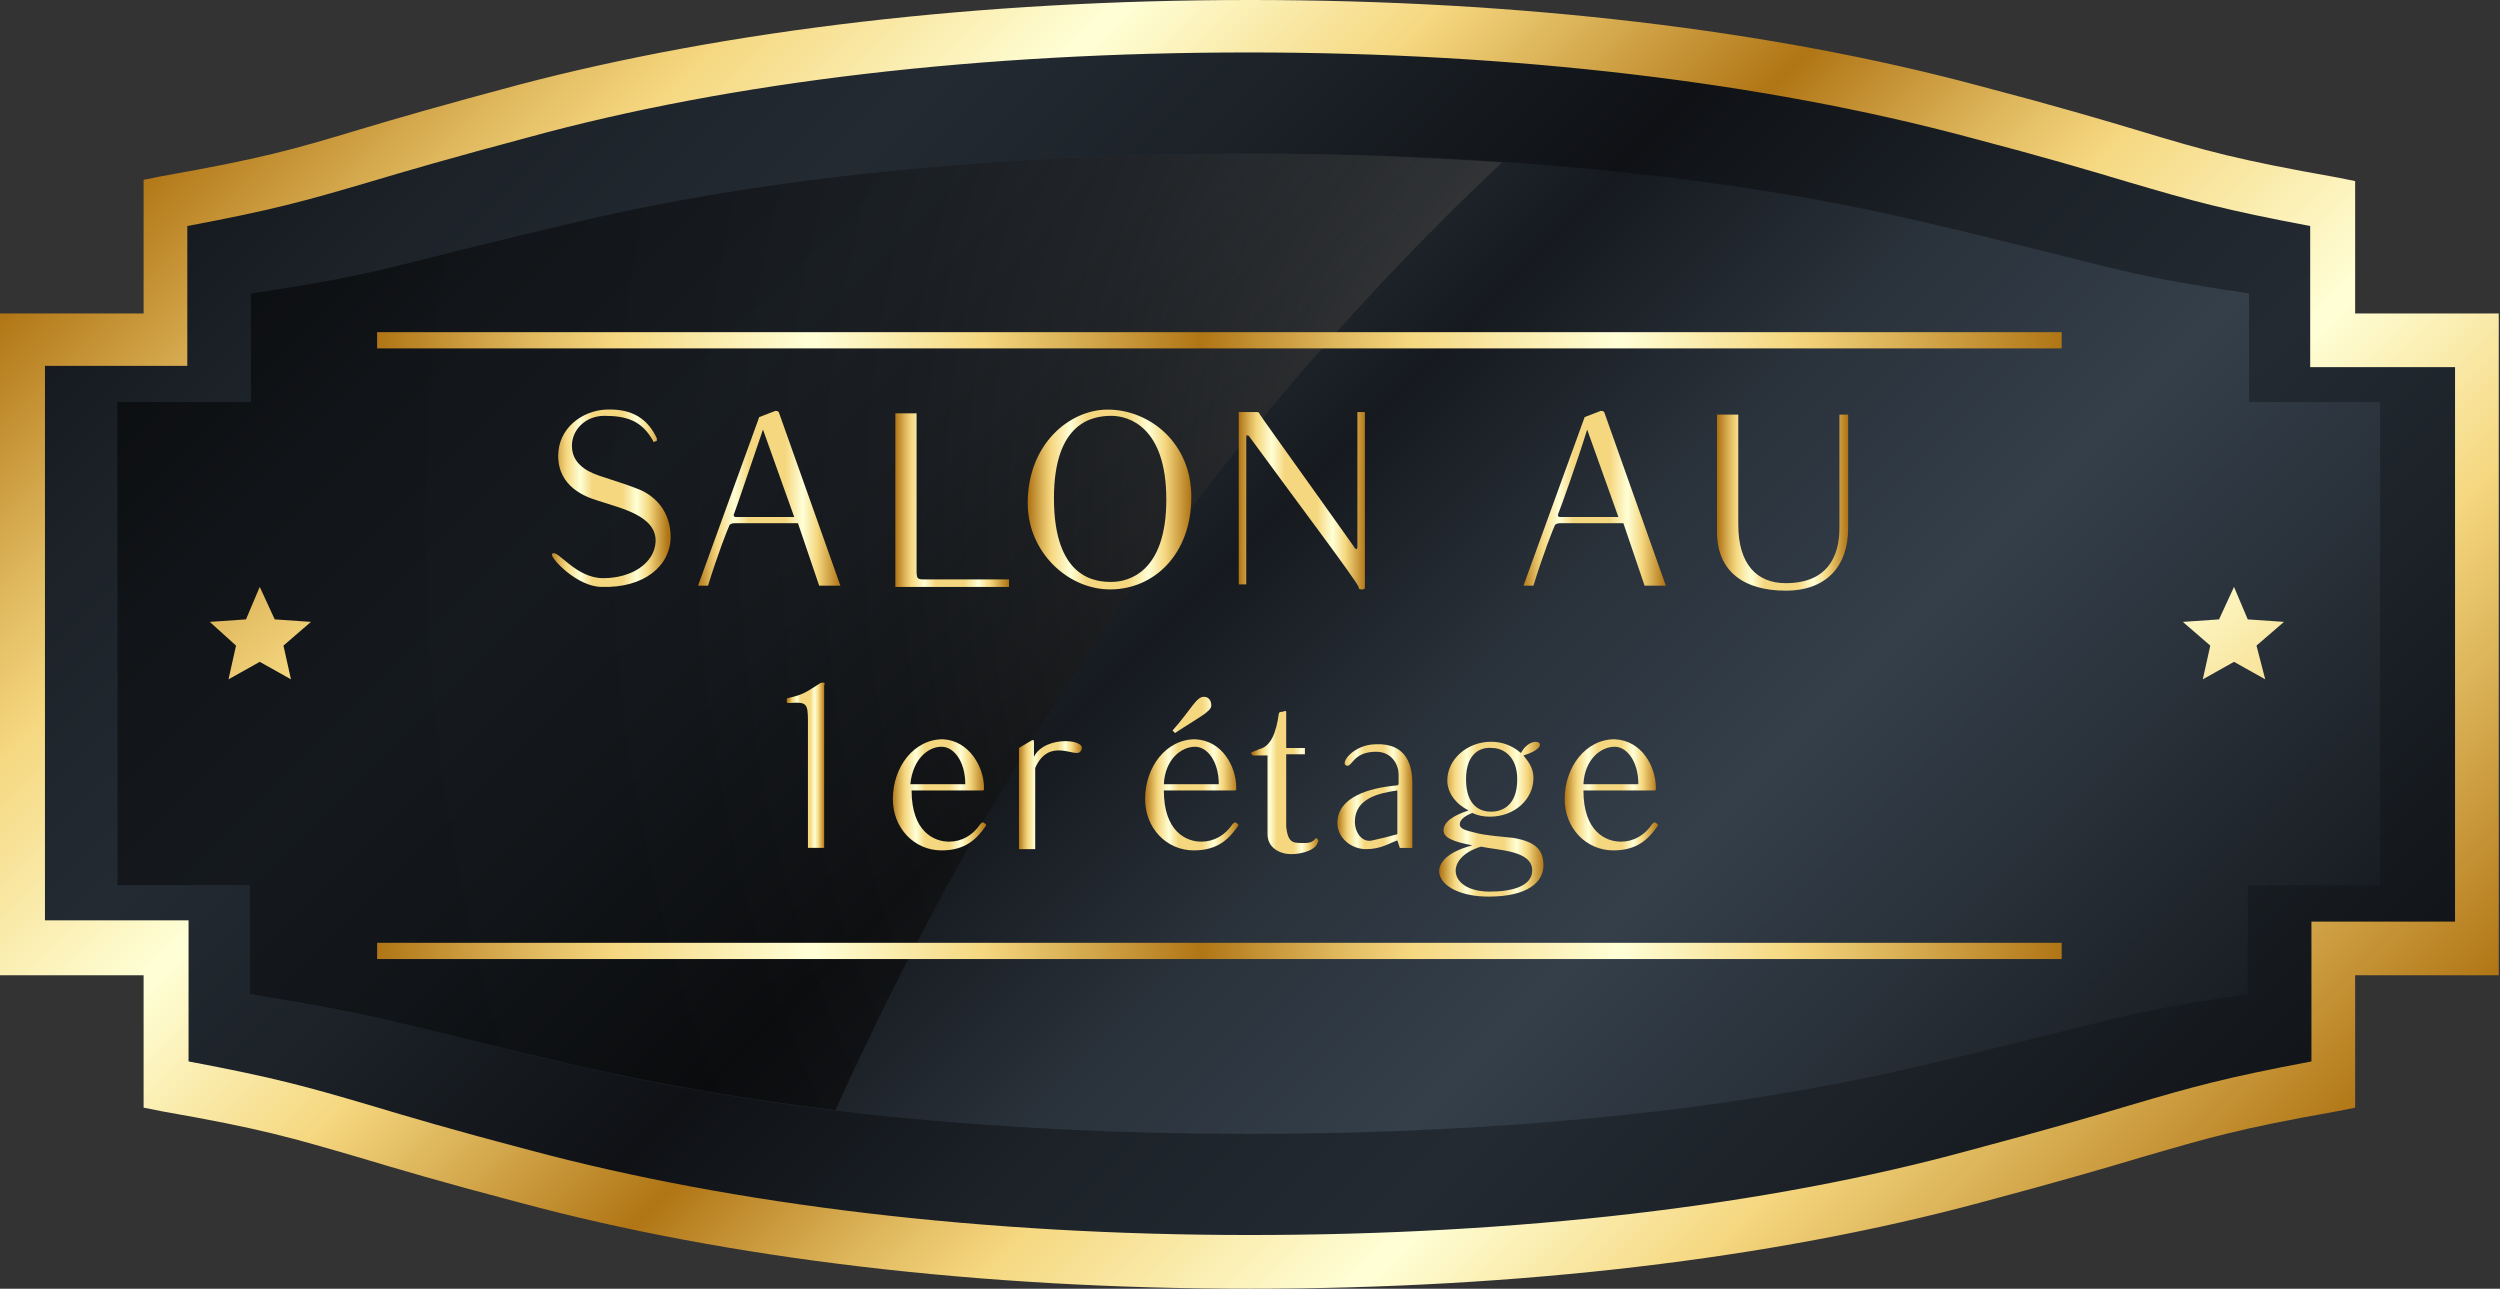
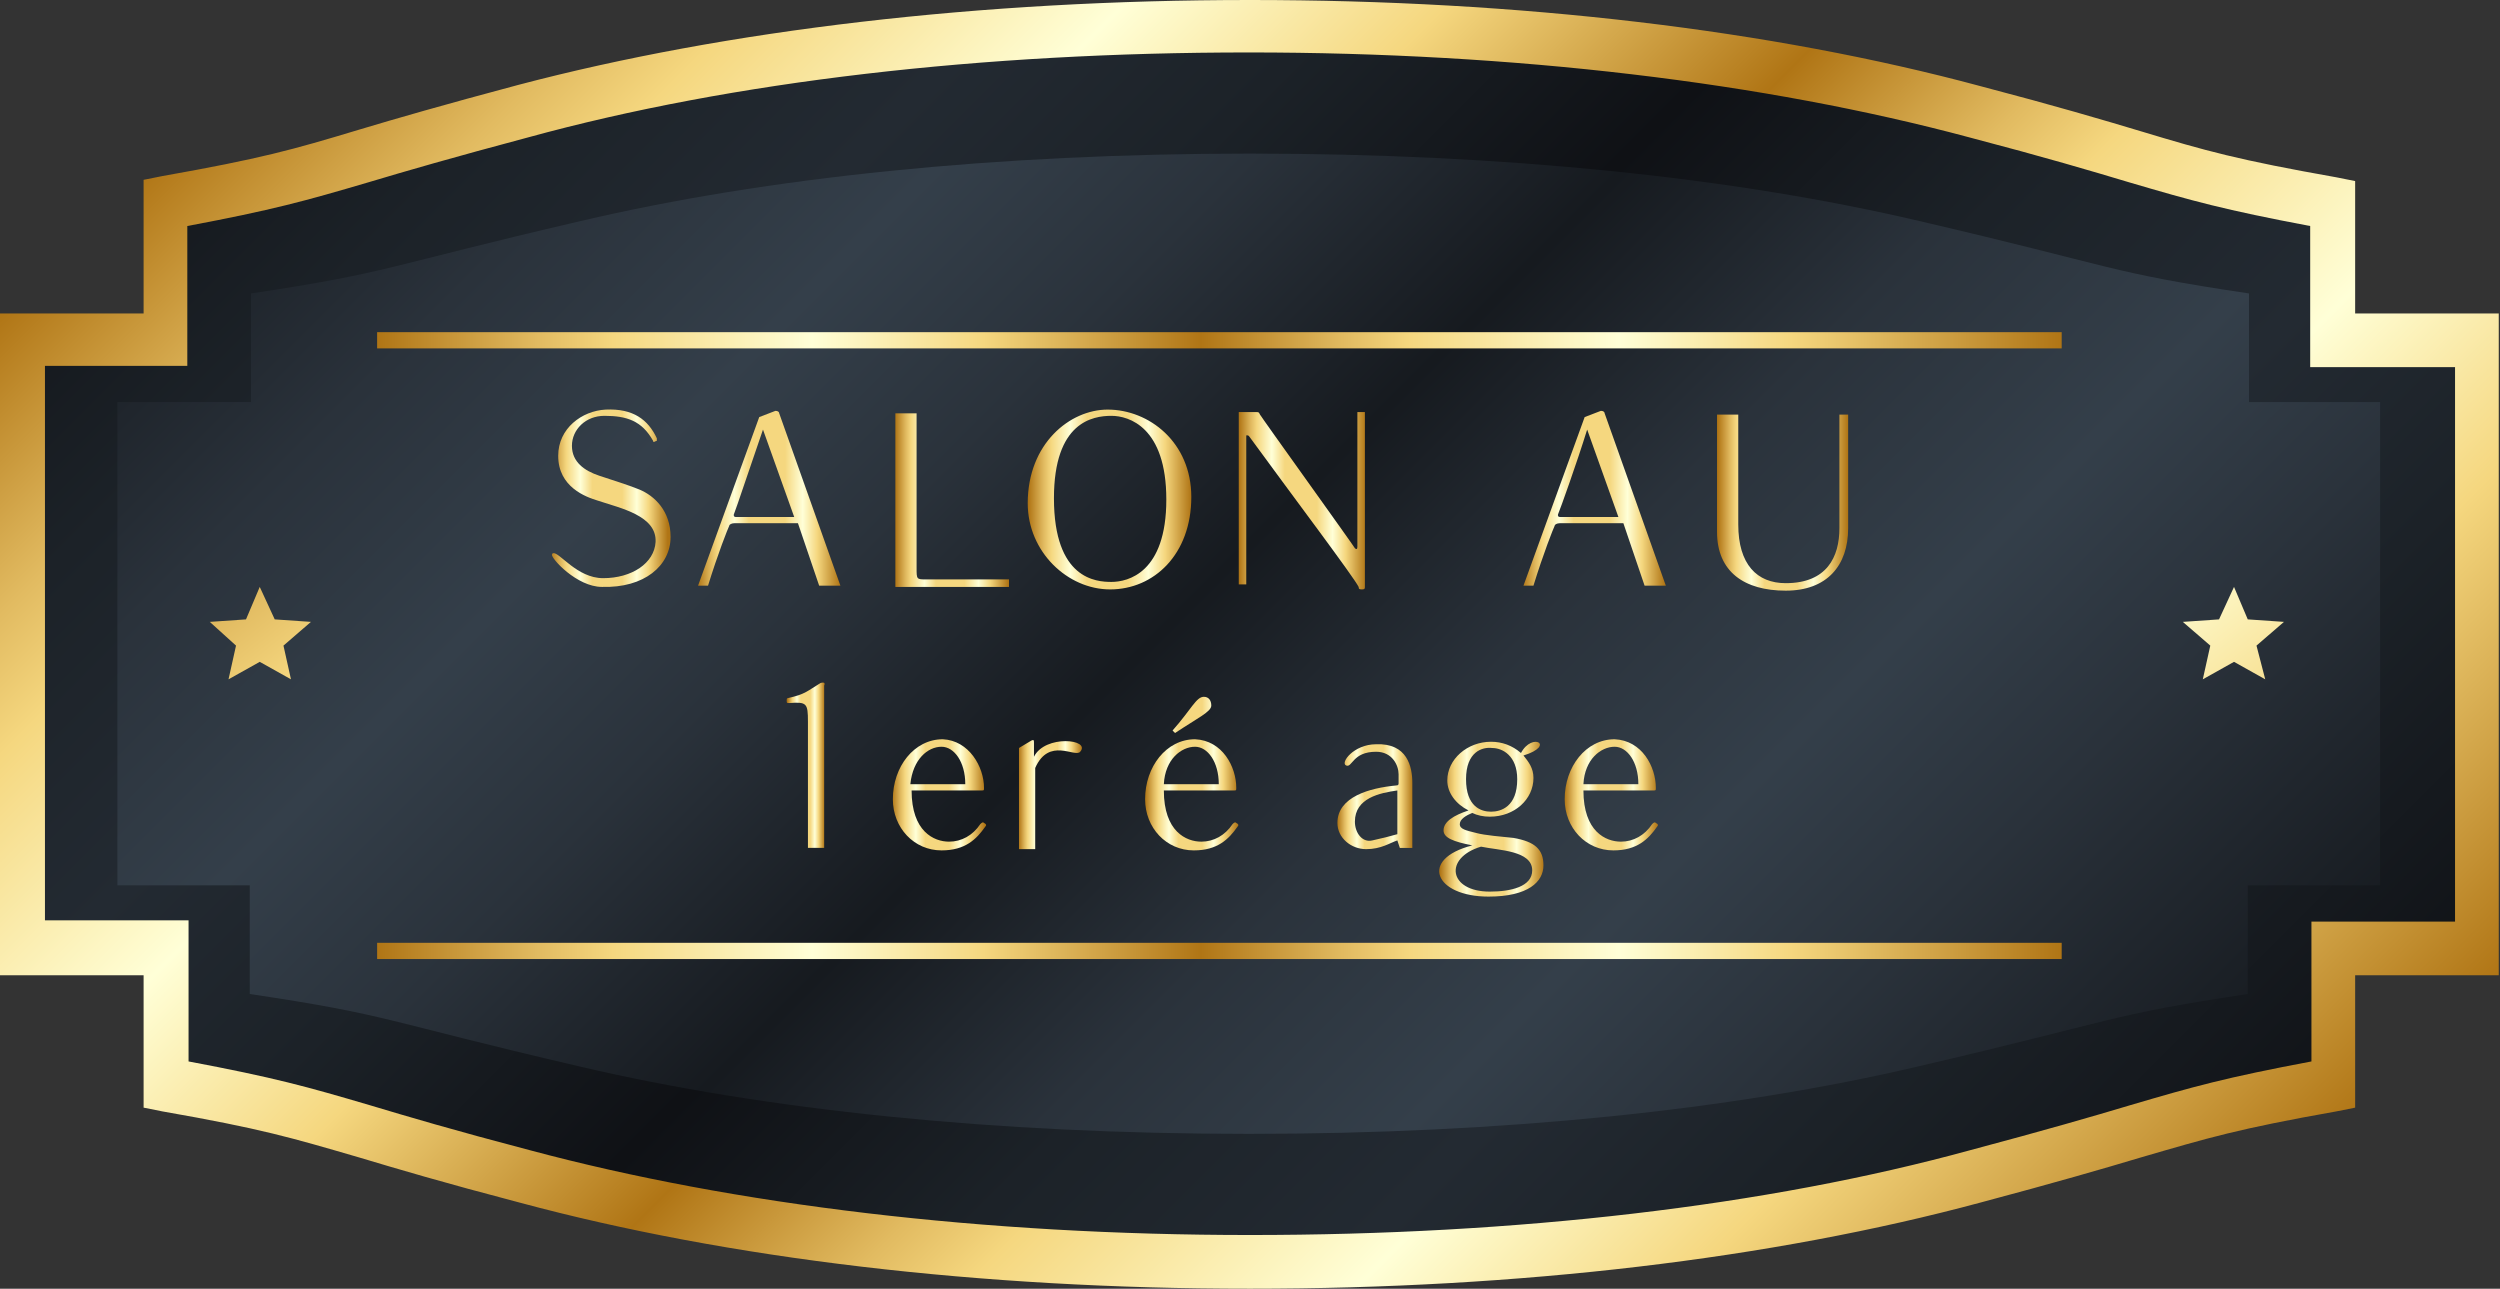
<svg xmlns="http://www.w3.org/2000/svg" version="1.1" id="Layer_1" x="0px" y="0px" viewBox="0 0 200.2 103.2" style="enable-background:new 0 0 200.2 103.2;" xml:space="preserve">
  <rect x="0" y="0" width="200.2" height="103.2" fill="#333333" stroke="none" />
  <style type="text/css">
	.st0{fill:url(#SVGID_1_);}
	.st1{fill:url(#SVGID_2_);}
	.st2{opacity:0.6;fill:url(#SVGID_3_);}
	.st3{fill:url(#SVGID_4_);}
	.st4{fill:url(#SVGID_5_);}
	.st5{fill:url(#SVGID_6_);}
	.st6{fill:url(#SVGID_7_);}
	.st7{fill:url(#SVGID_8_);}
	.st8{fill:url(#SVGID_9_);}
	.st9{fill:url(#SVGID_10_);}
	.st10{fill:url(#SVGID_11_);}
	.st11{fill:url(#SVGID_12_);}
	.st12{fill:url(#SVGID_13_);}
	.st13{fill:url(#SVGID_14_);}
	.st14{fill:url(#SVGID_15_);}
	.st15{fill:url(#SVGID_16_);}
	.st16{fill:url(#SVGID_17_);}
	.st17{fill:url(#SVGID_18_);}
	.st18{fill:url(#SVGID_19_);}
	.st19{fill:url(#SVGID_20_);}
	.st20{fill:url(#SVGID_21_);}
	.st21{fill:url(#SVGID_22_);}
	.st22{fill:url(#SVGID_23_);}
</style>
  <g>
    <g>
      <linearGradient id="SVGID_1_" gradientUnits="userSpaceOnUse" x1="30.361" y1="-18.126" x2="163.828" y2="115.341">
        <stop offset="0" style="stop-color:#0F1115" />
        <stop offset="0.14" style="stop-color:#1C2228" />
        <stop offset="0.258" style="stop-color:#232A32" />
        <stop offset="0.36" style="stop-color:#1C2228" />
        <stop offset="0.489" style="stop-color:#0F1115" />
        <stop offset="0.613" style="stop-color:#1C2228" />
        <stop offset="0.737" style="stop-color:#232A32" />
        <stop offset="0.839" style="stop-color:#1C2228" />
        <stop offset="1" style="stop-color:#0F1115" />
      </linearGradient>
      <path class="st0" d="M198.4,27.2h-11.5V16.3c-12.3-2.2-11.4-2.7-28.7-7.3c-16.2-4.4-36.1-6.8-58.1-6.8C78,2.1,58.2,4.6,42,9    c-17.3,4.6-16.3,5.1-28.7,7.3v10.9H1.8V76h11.5v10.9c12.3,2.2,11.4,2.7,28.7,7.3c16.2,4.4,36.1,6.8,58.1,6.8    c22,0,41.9-2.4,58.1-6.8c17.3-4.6,16.3-5.1,28.7-7.3V76h11.5V27.2z" />
      <linearGradient id="SVGID_2_" gradientUnits="userSpaceOnUse" x1="37.567" y1="-10.92" x2="157.239" y2="108.752">
        <stop offset="0" style="stop-color:#161A1F" />
        <stop offset="0.14" style="stop-color:#2A323B" />
        <stop offset="0.258" style="stop-color:#343F4A" />
        <stop offset="0.36" style="stop-color:#2A323B" />
        <stop offset="0.489" style="stop-color:#161A1F" />
        <stop offset="0.613" style="stop-color:#2A323B" />
        <stop offset="0.737" style="stop-color:#343F4A" />
        <stop offset="0.839" style="stop-color:#2A323B" />
        <stop offset="1" style="stop-color:#161A1F" />
      </linearGradient>
      <path class="st1" d="M190.7,32.2h-10.6v-8.7c-11.4-1.7-10.5-2.1-26.4-5.8c-14.9-3.5-33.3-5.4-53.6-5.4c-20.3,0-38.7,1.9-53.6,5.4    c-15.9,3.7-15.1,4.1-26.4,5.8v8.7H9.4v38.7h10.6v8.7c11.4,1.7,10.5,2.1,26.4,5.8c14.9,3.5,33.3,5.4,53.6,5.4    c20.3,0,38.7-1.9,53.6-5.4c15.9-3.7,15.1-4.1,26.4-5.8v-8.7h10.6V32.2z" />
      <radialGradient id="SVGID_3_" cx="144.686" cy="41.916" r="132.446" gradientTransform="matrix(0.837 0 0 1 16.341 0)" gradientUnits="userSpaceOnUse">
        <stop offset="0" style="stop-color:#E8E8E8" />
        <stop offset="5.376340e-02" style="stop-color:#A6A6A6" />
        <stop offset="0.14" style="stop-color:#606060" />
        <stop offset="0.209" style="stop-color:#4C4C4C" />
        <stop offset="0.326" style="stop-color:#303030" />
        <stop offset="0.453" style="stop-color:#1B1B1B" />
        <stop offset="0.594" style="stop-color:#0C0C0C" />
        <stop offset="0.757" style="stop-color:#030303" />
        <stop offset="1" style="stop-color:#000000" />
      </radialGradient>
-       <path class="st2" d="M46.5,85.4c6.2,1.4,13.1,2.6,20.4,3.5C76.2,68.3,88,49.2,102,32.4c5.8-6.9,11.9-13.4,18.3-19.4    c-6.5-0.4-13.2-0.7-20.2-0.7c-20.3,0-38.7,1.9-53.6,5.4c-15.9,3.7-15.1,4.1-26.4,5.8v8.7H9.4v38.7h10.6v8.7    C31.4,81.4,30.6,81.7,46.5,85.4z" />
      <g>
        <linearGradient id="SVGID_4_" gradientUnits="userSpaceOnUse" x1="36.778" y1="-11.709" x2="163.376" y2="114.889">
          <stop offset="0" style="stop-color:#B07515" />
          <stop offset="9.430934e-02" style="stop-color:#E1BA60" />
          <stop offset="0.14" style="stop-color:#F5D77F" />
          <stop offset="0.258" style="stop-color:#FFFFD7" />
          <stop offset="0.36" style="stop-color:#F5D77F" />
          <stop offset="0.489" style="stop-color:#B07515" />
          <stop offset="0.573" style="stop-color:#E1BA60" />
          <stop offset="0.613" style="stop-color:#F5D77F" />
          <stop offset="0.737" style="stop-color:#FFFFD7" />
          <stop offset="0.839" style="stop-color:#F5D77F" />
          <stop offset="1" style="stop-color:#B07515" />
        </linearGradient>
        <path class="st3" d="M100.1,103.2c-21.6,0-41.8-2.4-58.5-6.9c-6.1-1.6-9.8-2.7-12.8-3.6C23.3,91.1,21,90.4,13,89l-1.5-0.3V78.1H0     v-53h11.5V14.4l1.5-0.3c7.9-1.4,10.4-2.1,15.7-3.7c3-0.9,6.8-2,12.8-3.6C58.2,2.4,78.5,0,100.1,0c21.6,0,41.8,2.4,58.5,6.9     c6.1,1.6,9.8,2.7,12.8,3.6c5.3,1.6,7.8,2.3,15.7,3.7l1.5,0.3v10.6h11.5v53h-11.5v10.6l-1.5,0.3c-7.9,1.4-10.2,2.1-15.7,3.7     c-3,0.9-6.8,2-12.8,3.6C141.9,100.8,121.7,103.2,100.1,103.2z M15.1,85c6.9,1.3,9.4,2,14.5,3.5c3,0.9,6.7,2,12.8,3.6     c16.4,4.4,36.4,6.8,57.7,6.8c21.3,0,41.3-2.3,57.7-6.8c6-1.6,9.8-2.7,12.8-3.6c5.1-1.5,7.6-2.2,14.5-3.5V73.8h11.5V29.4H185V18.1     c-6.9-1.3-9.4-2-14.5-3.5c-3-0.9-6.7-2-12.8-3.6c-16.4-4.4-36.4-6.8-57.7-6.8c-21.3,0-41.3,2.3-57.7,6.8c-6,1.6-9.8,2.7-12.8,3.6     c-5.1,1.5-7.6,2.2-14.5,3.5v11.2H3.6v44.4h11.5V85z" />
      </g>
      <linearGradient id="SVGID_5_" gradientUnits="userSpaceOnUse" x1="78.624" y1="-48.567" x2="206.12" y2="78.929" gradientTransform="matrix(1 -8.520514e-05 -8.520514e-05 0.804 4.374965e-03 9.931)">
        <stop offset="0" style="stop-color:#B07515" />
        <stop offset="9.430934e-02" style="stop-color:#E1BA60" />
        <stop offset="0.14" style="stop-color:#F5D77F" />
        <stop offset="0.258" style="stop-color:#FFFFD7" />
        <stop offset="0.36" style="stop-color:#F5D77F" />
        <stop offset="0.489" style="stop-color:#B07515" />
        <stop offset="0.573" style="stop-color:#E1BA60" />
        <stop offset="0.613" style="stop-color:#F5D77F" />
        <stop offset="0.737" style="stop-color:#FFFFD7" />
        <stop offset="0.839" style="stop-color:#F5D77F" />
        <stop offset="1" style="stop-color:#B07515" />
      </linearGradient>
      <polygon class="st4" points="181.4,54.4 178.9,53 176.4,54.4 177,51.7 174.8,49.8 177.7,49.6 178.9,47 180,49.6 182.9,49.8     180.7,51.7   " />
      <linearGradient id="SVGID_6_" gradientUnits="userSpaceOnUse" x1="6.06" y1="36.933" x2="133.592" y2="164.465" gradientTransform="matrix(1 -8.520514e-05 -8.520514e-05 0.804 4.374965e-03 9.931)">
        <stop offset="0" style="stop-color:#B07515" />
        <stop offset="9.430934e-02" style="stop-color:#E1BA60" />
        <stop offset="0.14" style="stop-color:#F5D77F" />
        <stop offset="0.258" style="stop-color:#FFFFD7" />
        <stop offset="0.36" style="stop-color:#F5D77F" />
        <stop offset="0.489" style="stop-color:#B07515" />
        <stop offset="0.573" style="stop-color:#E1BA60" />
        <stop offset="0.613" style="stop-color:#F5D77F" />
        <stop offset="0.737" style="stop-color:#FFFFD7" />
        <stop offset="0.839" style="stop-color:#F5D77F" />
        <stop offset="1" style="stop-color:#B07515" />
      </linearGradient>
      <polygon class="st5" points="23.3,54.4 20.8,53 18.3,54.4 18.9,51.7 16.8,49.8 19.7,49.6 20.8,47 22,49.6 24.9,49.8 22.7,51.7       " />
    </g>
  </g>
  <linearGradient id="SVGID_7_" gradientUnits="userSpaceOnUse" x1="30.209" y1="27.27" x2="165.107" y2="27.27">
    <stop offset="0" style="stop-color:#B07515" />
    <stop offset="9.430934e-02" style="stop-color:#E1BA60" />
    <stop offset="0.14" style="stop-color:#F5D77F" />
    <stop offset="0.258" style="stop-color:#FFFFD7" />
    <stop offset="0.36" style="stop-color:#F5D77F" />
    <stop offset="0.489" style="stop-color:#B07515" />
    <stop offset="0.573" style="stop-color:#E1BA60" />
    <stop offset="0.613" style="stop-color:#F5D77F" />
    <stop offset="0.737" style="stop-color:#FFFFD7" />
    <stop offset="0.839" style="stop-color:#F5D77F" />
    <stop offset="1" style="stop-color:#B07515" />
  </linearGradient>
  <rect x="30.2" y="26.6" class="st6" width="134.9" height="1.3" />
  <linearGradient id="SVGID_8_" gradientUnits="userSpaceOnUse" x1="30.209" y1="76.178" x2="165.107" y2="76.178">
    <stop offset="0" style="stop-color:#B07515" />
    <stop offset="9.430934e-02" style="stop-color:#E1BA60" />
    <stop offset="0.14" style="stop-color:#F5D77F" />
    <stop offset="0.258" style="stop-color:#FFFFD7" />
    <stop offset="0.36" style="stop-color:#F5D77F" />
    <stop offset="0.489" style="stop-color:#B07515" />
    <stop offset="0.573" style="stop-color:#E1BA60" />
    <stop offset="0.613" style="stop-color:#F5D77F" />
    <stop offset="0.737" style="stop-color:#FFFFD7" />
    <stop offset="0.839" style="stop-color:#F5D77F" />
    <stop offset="1" style="stop-color:#B07515" />
  </linearGradient>
  <rect x="30.2" y="75.5" class="st7" width="134.9" height="1.3" />
  <g>
    <linearGradient id="SVGID_9_" gradientUnits="userSpaceOnUse" x1="44.039" y1="39.903" x2="53.473" y2="39.903">
      <stop offset="0" style="stop-color:#B07515" />
      <stop offset="9.430934e-02" style="stop-color:#E1BA60" />
      <stop offset="0.14" style="stop-color:#F5D77F" />
      <stop offset="0.258" style="stop-color:#FFFFD7" />
      <stop offset="0.36" style="stop-color:#F5D77F" />
      <stop offset="0.613" style="stop-color:#F5D77F" />
      <stop offset="0.737" style="stop-color:#FFFFD7" />
      <stop offset="0.839" style="stop-color:#F5D77F" />
      <stop offset="1" style="stop-color:#B07515" />
    </linearGradient>
    <path class="st8" d="M52.6,35.1c0,0.1,0,0.1,0,0.2c-0.1,0-0.3,0.2-0.3,0c-0.9-1.6-2.1-2-3.9-2c-1.5,0-2.6,1.1-2.6,2.4   c0,1.3,1,2,2.2,2.4c1.2,0.4,2.2,0.7,3.2,1.1c1.2,0.5,2.5,1.7,2.5,3.8c0,2.3-2.1,4.1-5.5,4c-2,0-4.1-2.3-4-2.6   c0.1-0.1,0-0.1,0.1-0.1c0.5-0.1,1.9,2,4,2c2.3,0,4.1-1.2,4.2-2.9c0.1-2.1-2.8-2.7-4.6-3.3c-1-0.3-3.2-1.1-3.2-3.6   c0-2.2,1.9-3.6,3.8-3.7C50.7,32.7,51.9,33.6,52.6,35.1z" />
    <linearGradient id="SVGID_10_" gradientUnits="userSpaceOnUse" x1="55.866" y1="39.935" x2="67.286" y2="39.935">
      <stop offset="0" style="stop-color:#B07515" />
      <stop offset="9.430934e-02" style="stop-color:#E1BA60" />
      <stop offset="0.14" style="stop-color:#F5D77F" />
      <stop offset="0.258" style="stop-color:#FFFFD7" />
      <stop offset="0.36" style="stop-color:#F5D77F" />
      <stop offset="0.613" style="stop-color:#F5D77F" />
      <stop offset="0.737" style="stop-color:#FFFFD7" />
      <stop offset="0.839" style="stop-color:#F5D77F" />
      <stop offset="1" style="stop-color:#B07515" />
    </linearGradient>
-     <path class="st9" d="M62.1,32.9c0.2,0,0.3,0.1,0.3,0.2l4.9,13.8h-1.7l-1.7-5c-2,0-4.9,0-5.1,0c-0.2,0-0.4,0.1-0.4,0.2   c-0.1,0.2-0.9,2.2-1.7,4.8c-1.4,0-0.6,0-0.8,0l4.9-13.5L62.1,32.9z M58.8,41.1c-0.1,0.2,0,0.3,0.1,0.3c1.8,0,4.7,0,4.7,0l-2.5-7   C60.2,37,58.9,40.9,58.8,41.1z" />
+     <path class="st9" d="M62.1,32.9c0.2,0,0.3,0.1,0.3,0.2l4.9,13.8h-1.7l-1.7-5c-2,0-4.9,0-5.1,0c-0.2,0-0.4,0.1-0.4,0.2   c-0.1,0.2-0.9,2.2-1.7,4.8c-1.4,0-0.6,0-0.8,0l4.9-13.5L62.1,32.9M58.8,41.1c-0.1,0.2,0,0.3,0.1,0.3c1.8,0,4.7,0,4.7,0l-2.5-7   C60.2,37,58.9,40.9,58.8,41.1z" />
    <linearGradient id="SVGID_11_" gradientUnits="userSpaceOnUse" x1="71.695" y1="40.047" x2="80.738" y2="40.047">
      <stop offset="0" style="stop-color:#B07515" />
      <stop offset="9.430934e-02" style="stop-color:#E1BA60" />
      <stop offset="0.14" style="stop-color:#F5D77F" />
      <stop offset="0.258" style="stop-color:#FFFFD7" />
      <stop offset="0.36" style="stop-color:#F5D77F" />
      <stop offset="0.613" style="stop-color:#F5D77F" />
      <stop offset="0.737" style="stop-color:#FFFFD7" />
      <stop offset="0.839" style="stop-color:#F5D77F" />
      <stop offset="1" style="stop-color:#B07515" />
    </linearGradient>
    <path class="st10" d="M71.7,47V33.1h1.7v12.4c0,0.9,0,0.9,0.8,0.9h6.6V47H71.7z" />
    <linearGradient id="SVGID_12_" gradientUnits="userSpaceOnUse" x1="82.354" y1="39.962" x2="95.386" y2="39.962">
      <stop offset="0" style="stop-color:#B07515" />
      <stop offset="9.430934e-02" style="stop-color:#E1BA60" />
      <stop offset="0.14" style="stop-color:#F5D77F" />
      <stop offset="0.258" style="stop-color:#FFFFD7" />
      <stop offset="0.36" style="stop-color:#F5D77F" />
      <stop offset="0.613" style="stop-color:#F5D77F" />
      <stop offset="0.737" style="stop-color:#FFFFD7" />
      <stop offset="0.839" style="stop-color:#F5D77F" />
      <stop offset="1" style="stop-color:#B07515" />
    </linearGradient>
    <path class="st11" d="M95.4,39.8c0,4.6-3,7.4-6.5,7.4c-3.4,0-6.6-3-6.6-6.9c0-4.8,3.4-7.5,6.4-7.5C92,32.8,95.4,35.4,95.4,39.8z    M84.4,39.9c0,6.5,3.4,6.7,4.6,6.7c1.3,0,4.4-0.7,4.4-6.6c0-5.8-3-6.7-4.4-6.7C87.5,33.3,84.4,33.8,84.4,39.9z" />
    <linearGradient id="SVGID_13_" gradientUnits="userSpaceOnUse" x1="99.226" y1="40.114" x2="109.389" y2="40.114">
      <stop offset="0" style="stop-color:#B07515" />
      <stop offset="9.430934e-02" style="stop-color:#E1BA60" />
      <stop offset="0.14" style="stop-color:#F5D77F" />
      <stop offset="0.258" style="stop-color:#FFFFD7" />
      <stop offset="0.36" style="stop-color:#F5D77F" />
      <stop offset="0.613" style="stop-color:#F5D77F" />
      <stop offset="0.737" style="stop-color:#FFFFD7" />
      <stop offset="0.839" style="stop-color:#F5D77F" />
      <stop offset="1" style="stop-color:#B07515" />
    </linearGradient>
    <path class="st12" d="M100.6,33c0.2,0,0.2,0,0.3,0.2c0.1,0.2,7.5,10.5,7.6,10.7c0.1,0.1,0.2,0.1,0.2-0.1V33h0.6   c0,1.5,0,12.9,0,13.3c0,0.3,0,0.5,0,0.7c0,0.1,0,0.2-0.2,0.2c-0.2,0-0.3,0-0.3-0.2c-0.4-0.8-5-6.9-8.8-12.1c0,0-0.2-0.1-0.2,0v11.9   h-0.6V33H100.6z" />
    <linearGradient id="SVGID_14_" gradientUnits="userSpaceOnUse" x1="121.908" y1="39.935" x2="133.328" y2="39.935">
      <stop offset="0" style="stop-color:#B07515" />
      <stop offset="9.430934e-02" style="stop-color:#E1BA60" />
      <stop offset="0.14" style="stop-color:#F5D77F" />
      <stop offset="0.258" style="stop-color:#FFFFD7" />
      <stop offset="0.36" style="stop-color:#F5D77F" />
      <stop offset="0.613" style="stop-color:#F5D77F" />
      <stop offset="0.737" style="stop-color:#FFFFD7" />
      <stop offset="0.839" style="stop-color:#F5D77F" />
      <stop offset="1" style="stop-color:#B07515" />
    </linearGradient>
    <path class="st13" d="M128.2,32.9c0.2,0,0.3,0.1,0.3,0.2l4.9,13.8h-1.7l-1.7-5c-2,0-4.9,0-5.1,0c-0.2,0-0.4,0.1-0.4,0.2   c-0.1,0.2-0.9,2.2-1.7,4.8c-1.4,0-0.6,0-0.8,0l4.9-13.5L128.2,32.9z M124.8,41.1c-0.1,0.2,0,0.3,0.1,0.3c1.8,0,4.7,0,4.7,0l-2.5-7   C126.3,37,124.9,40.9,124.8,41.1z" />
    <linearGradient id="SVGID_15_" gradientUnits="userSpaceOnUse" x1="137.566" y1="40.152" x2="147.976" y2="40.152">
      <stop offset="0" style="stop-color:#B07515" />
      <stop offset="9.430934e-02" style="stop-color:#E1BA60" />
      <stop offset="0.14" style="stop-color:#F5D77F" />
      <stop offset="0.258" style="stop-color:#FFFFD7" />
      <stop offset="0.36" style="stop-color:#F5D77F" />
      <stop offset="0.613" style="stop-color:#F5D77F" />
      <stop offset="0.737" style="stop-color:#FFFFD7" />
      <stop offset="0.839" style="stop-color:#F5D77F" />
      <stop offset="1" style="stop-color:#B07515" />
    </linearGradient>
    <path class="st14" d="M139.2,33.1c0,0.4,0,5.9,0,8.9c0,3.2,1.5,4.7,3.8,4.7c3.3,0,4.3-2.1,4.3-4.4c0-2.9,0-7.5,0-9.1h0.7v9.1   c0,3-1.7,5-5,5s-5.5-1.5-5.5-4.7c0-2.8,0-8.5,0-9.4H139.2z" />
    <linearGradient id="SVGID_16_" gradientUnits="userSpaceOnUse" x1="63.055" y1="61.279" x2="66.033" y2="61.279">
      <stop offset="0" style="stop-color:#B07515" />
      <stop offset="9.430934e-02" style="stop-color:#E1BA60" />
      <stop offset="0.14" style="stop-color:#F5D77F" />
      <stop offset="0.258" style="stop-color:#FFFFD7" />
      <stop offset="0.36" style="stop-color:#F5D77F" />
      <stop offset="0.613" style="stop-color:#F5D77F" />
      <stop offset="0.737" style="stop-color:#FFFFD7" />
      <stop offset="0.839" style="stop-color:#F5D77F" />
      <stop offset="1" style="stop-color:#B07515" />
    </linearGradient>
    <path class="st15" d="M66,54.9v10.2v2.8c-2.1,0-1,0-1.3,0v-2.7c0-0.6,0-6.6,0-7.4c0-1.5-0.1-1.6-1.5-1.5c-0.2,0-0.2,0-0.2-0.2   c0-0.1,0-0.2,0.1-0.2c1.4-0.3,1.6-0.6,2.6-1.2C66,54.6,66.1,54.7,66,54.9z" />
    <linearGradient id="SVGID_17_" gradientUnits="userSpaceOnUse" x1="71.42" y1="63.773" x2="78.885" y2="63.773">
      <stop offset="0" style="stop-color:#B07515" />
      <stop offset="9.430934e-02" style="stop-color:#E1BA60" />
      <stop offset="0.14" style="stop-color:#F5D77F" />
      <stop offset="0.258" style="stop-color:#FFFFD7" />
      <stop offset="0.36" style="stop-color:#F5D77F" />
      <stop offset="0.613" style="stop-color:#F5D77F" />
      <stop offset="0.737" style="stop-color:#FFFFD7" />
      <stop offset="0.839" style="stop-color:#F5D77F" />
      <stop offset="1" style="stop-color:#B07515" />
    </linearGradient>
    <path class="st16" d="M78.8,63.1c0,0.2,0,0.2-0.2,0.2h-5.6c0,3.3,1.8,4.1,3,4.1c1,0,1.9-0.5,2.5-1.4c0.1-0.1,0.2-0.2,0.3-0.1   c0.2,0.1,0.2,0.2,0.1,0.3c-0.7,1-1.6,1.9-3.5,1.9c-2.2,0-3.9-1.8-3.9-4.1c0-2.6,1.7-4.8,4-4.8C77.6,59.3,78.8,61.4,78.8,63.1z    M72.9,62.8h4.4c0-1.8-0.9-3-1.9-3C74.3,59.8,73.1,60.8,72.9,62.8z" />
    <linearGradient id="SVGID_18_" gradientUnits="userSpaceOnUse" x1="81.584" y1="63.628" x2="86.642" y2="63.628">
      <stop offset="0" style="stop-color:#B07515" />
      <stop offset="9.430934e-02" style="stop-color:#E1BA60" />
      <stop offset="0.14" style="stop-color:#F5D77F" />
      <stop offset="0.258" style="stop-color:#FFFFD7" />
      <stop offset="0.36" style="stop-color:#F5D77F" />
      <stop offset="0.613" style="stop-color:#F5D77F" />
      <stop offset="0.737" style="stop-color:#FFFFD7" />
      <stop offset="0.839" style="stop-color:#F5D77F" />
      <stop offset="1" style="stop-color:#B07515" />
    </linearGradient>
    <path class="st17" d="M82.6,59.3c0.2-0.1,0.2,0,0.2,0.2s0,1.1,0,1.1c0.9-1.8,4.6-1.4,3.7-0.4c-0.4,0.5-2.5-1.2-3.6,1.3   c0,0,0,6.2,0,6.5h-1.3v-8.1L82.6,59.3z" />
    <linearGradient id="SVGID_19_" gradientUnits="userSpaceOnUse" x1="91.692" y1="62.035" x2="99.158" y2="62.035">
      <stop offset="0" style="stop-color:#B07515" />
      <stop offset="9.430934e-02" style="stop-color:#E1BA60" />
      <stop offset="0.14" style="stop-color:#F5D77F" />
      <stop offset="0.258" style="stop-color:#FFFFD7" />
      <stop offset="0.36" style="stop-color:#F5D77F" />
      <stop offset="0.613" style="stop-color:#F5D77F" />
      <stop offset="0.737" style="stop-color:#FFFFD7" />
      <stop offset="0.839" style="stop-color:#F5D77F" />
      <stop offset="1" style="stop-color:#B07515" />
    </linearGradient>
    <path class="st18" d="M99,63.1c0,0.2,0,0.2-0.2,0.2h-5.6c0,3.3,1.8,4.1,3,4.1c1,0,1.9-0.5,2.5-1.4c0.1-0.1,0.2-0.2,0.3-0.1   c0.2,0.1,0.2,0.2,0.1,0.3c-0.7,1-1.6,1.9-3.5,1.9c-2.2,0-3.9-1.8-3.9-4.1c0-2.6,1.7-4.8,4-4.8C97.9,59.3,99,61.4,99,63.1z    M93.2,62.8h4.4c0-1.8-0.9-3-1.9-3C94.6,59.8,93.3,60.8,93.2,62.8z M97,56.5c0,0.5-1.1,1-2.9,2.2l-0.2-0.2c1.5-1.7,1.9-2.7,2.5-2.7   C96.8,55.8,97,56.1,97,56.5z" />
    <linearGradient id="SVGID_20_" gradientUnits="userSpaceOnUse" x1="100.337" y1="62.54" x2="105.642" y2="62.54">
      <stop offset="0" style="stop-color:#B07515" />
      <stop offset="9.430934e-02" style="stop-color:#E1BA60" />
      <stop offset="0.14" style="stop-color:#F5D77F" />
      <stop offset="0.258" style="stop-color:#FFFFD7" />
      <stop offset="0.36" style="stop-color:#F5D77F" />
      <stop offset="0.613" style="stop-color:#F5D77F" />
      <stop offset="0.737" style="stop-color:#FFFFD7" />
      <stop offset="0.839" style="stop-color:#F5D77F" />
      <stop offset="1" style="stop-color:#B07515" />
    </linearGradient>
-     <path class="st19" d="M103,57.1c0,0.2,0,2.8,0,2.8s1.4,0,1.5,0v0.5H103v5.8c0.1,0.9,0.3,1.3,1,1.3c0.4,0,1,0.1,1.3-0.3   c0.1-0.1,0.2-0.1,0.2,0c0.1,0.1,0.1,0.2,0,0.3c-0.1,0.5-1.1,0.9-2.1,0.9c-0.9,0-1.9-0.5-1.9-1.6l0-6.3c0,0-1,0-1.1,0   c-0.1,0-0.2-0.1-0.2-0.2s0.5-0.2,0.6-0.3c1-0.2,1.4-1.4,1.6-2.8c0-0.2,0.2-0.2,0.3-0.2C103,56.9,103,56.9,103,57.1z" />
    <linearGradient id="SVGID_21_" gradientUnits="userSpaceOnUse" x1="107.1" y1="63.745" x2="113.142" y2="63.745">
      <stop offset="0" style="stop-color:#B07515" />
      <stop offset="9.430934e-02" style="stop-color:#E1BA60" />
      <stop offset="0.14" style="stop-color:#F5D77F" />
      <stop offset="0.258" style="stop-color:#FFFFD7" />
      <stop offset="0.36" style="stop-color:#F5D77F" />
      <stop offset="0.613" style="stop-color:#F5D77F" />
      <stop offset="0.737" style="stop-color:#FFFFD7" />
      <stop offset="0.839" style="stop-color:#F5D77F" />
      <stop offset="1" style="stop-color:#B07515" />
    </linearGradient>
    <path class="st20" d="M113.1,62.7v5.2h-1l-0.2-0.6c-0.6,0.2-1.3,0.7-2.5,0.7s-2.3-0.9-2.3-2.1c0-2.1,2.6-2.8,4.7-3   c0.2,0,0.2-0.1,0.2-0.2c0-0.2,0-0.7,0-0.7c0-0.7-0.5-1.8-1.8-1.8c-1.9,0-1.9,1.3-2.4,1.1c-0.5-0.2,0.6-1.7,2.4-1.7   C112.7,59.5,113.1,61.4,113.1,62.7z M108.5,65.8c0,0.9,0.6,1.7,1.4,1.5c0.9-0.2,1.3-0.3,2-0.5v-3.5   C110.5,63.5,108.5,63.9,108.5,65.8z" />
    <linearGradient id="SVGID_22_" gradientUnits="userSpaceOnUse" x1="115.319" y1="65.597" x2="123.649" y2="65.597">
      <stop offset="0" style="stop-color:#B07515" />
      <stop offset="9.430934e-02" style="stop-color:#E1BA60" />
      <stop offset="0.14" style="stop-color:#F5D77F" />
      <stop offset="0.258" style="stop-color:#FFFFD7" />
      <stop offset="0.36" style="stop-color:#F5D77F" />
      <stop offset="0.613" style="stop-color:#F5D77F" />
      <stop offset="0.737" style="stop-color:#FFFFD7" />
      <stop offset="0.839" style="stop-color:#F5D77F" />
      <stop offset="1" style="stop-color:#B07515" />
    </linearGradient>
    <path class="st21" d="M121.8,60.3c0.9-1.7,2.8-0.6,0.2,0.2c0.4,0.5,0.8,1,0.8,1.8c0,1.7-1.5,3.1-3.5,3.1c-0.5,0-1-0.1-1.4-0.3   c-0.5,0.2-1,0.5-1,0.9c0,0.4,0.5,0.5,1.3,0.7c0.7,0.2,2.1,0.3,3,0.4c1.7,0.3,2.4,0.9,2.4,2.2c0,1.3-1.2,2.5-4.4,2.5   c-4.3,0-5.6-3-1.3-4.1c-1.5-0.3-2.3-0.6-2.3-1.2c0-0.7,0.8-1.2,2-1.6c-1-0.5-1.7-1.4-1.7-2.4c0-1.7,1.6-3.1,3.5-3.1   C120.3,59.4,121.1,59.7,121.8,60.3z M119.3,71.4c1.7,0,3.4-0.4,3.4-1.7c0-1.6-2.7-1.6-4.1-1.9C115.6,68.7,116,71.4,119.3,71.4z    M117.4,62.4c0,2.2,1.2,2.6,2,2.6c0.8,0,2.1-0.4,2.1-2.6c0-1.9-1.2-2.5-2-2.5C118.7,59.8,117.4,60.2,117.4,62.4z" />
    <linearGradient id="SVGID_23_" gradientUnits="userSpaceOnUse" x1="125.284" y1="63.773" x2="132.75" y2="63.773">
      <stop offset="0" style="stop-color:#B07515" />
      <stop offset="9.430934e-02" style="stop-color:#E1BA60" />
      <stop offset="0.14" style="stop-color:#F5D77F" />
      <stop offset="0.258" style="stop-color:#FFFFD7" />
      <stop offset="0.36" style="stop-color:#F5D77F" />
      <stop offset="0.613" style="stop-color:#F5D77F" />
      <stop offset="0.737" style="stop-color:#FFFFD7" />
      <stop offset="0.839" style="stop-color:#F5D77F" />
      <stop offset="1" style="stop-color:#B07515" />
    </linearGradient>
    <path class="st22" d="M132.6,63.1c0,0.2,0,0.2-0.2,0.2h-5.6c0,3.3,1.8,4.1,3,4.1c1,0,1.9-0.5,2.5-1.4c0.1-0.1,0.2-0.2,0.3-0.1   c0.2,0.1,0.2,0.2,0.1,0.3c-0.7,1-1.6,1.9-3.5,1.9c-2.2,0-3.9-1.8-3.9-4.1c0-2.6,1.7-4.8,4-4.8C131.5,59.3,132.6,61.4,132.6,63.1z    M126.8,62.8h4.4c0-1.8-0.9-3-1.9-3C128.2,59.8,126.9,60.8,126.8,62.8z" />
  </g>
</svg>